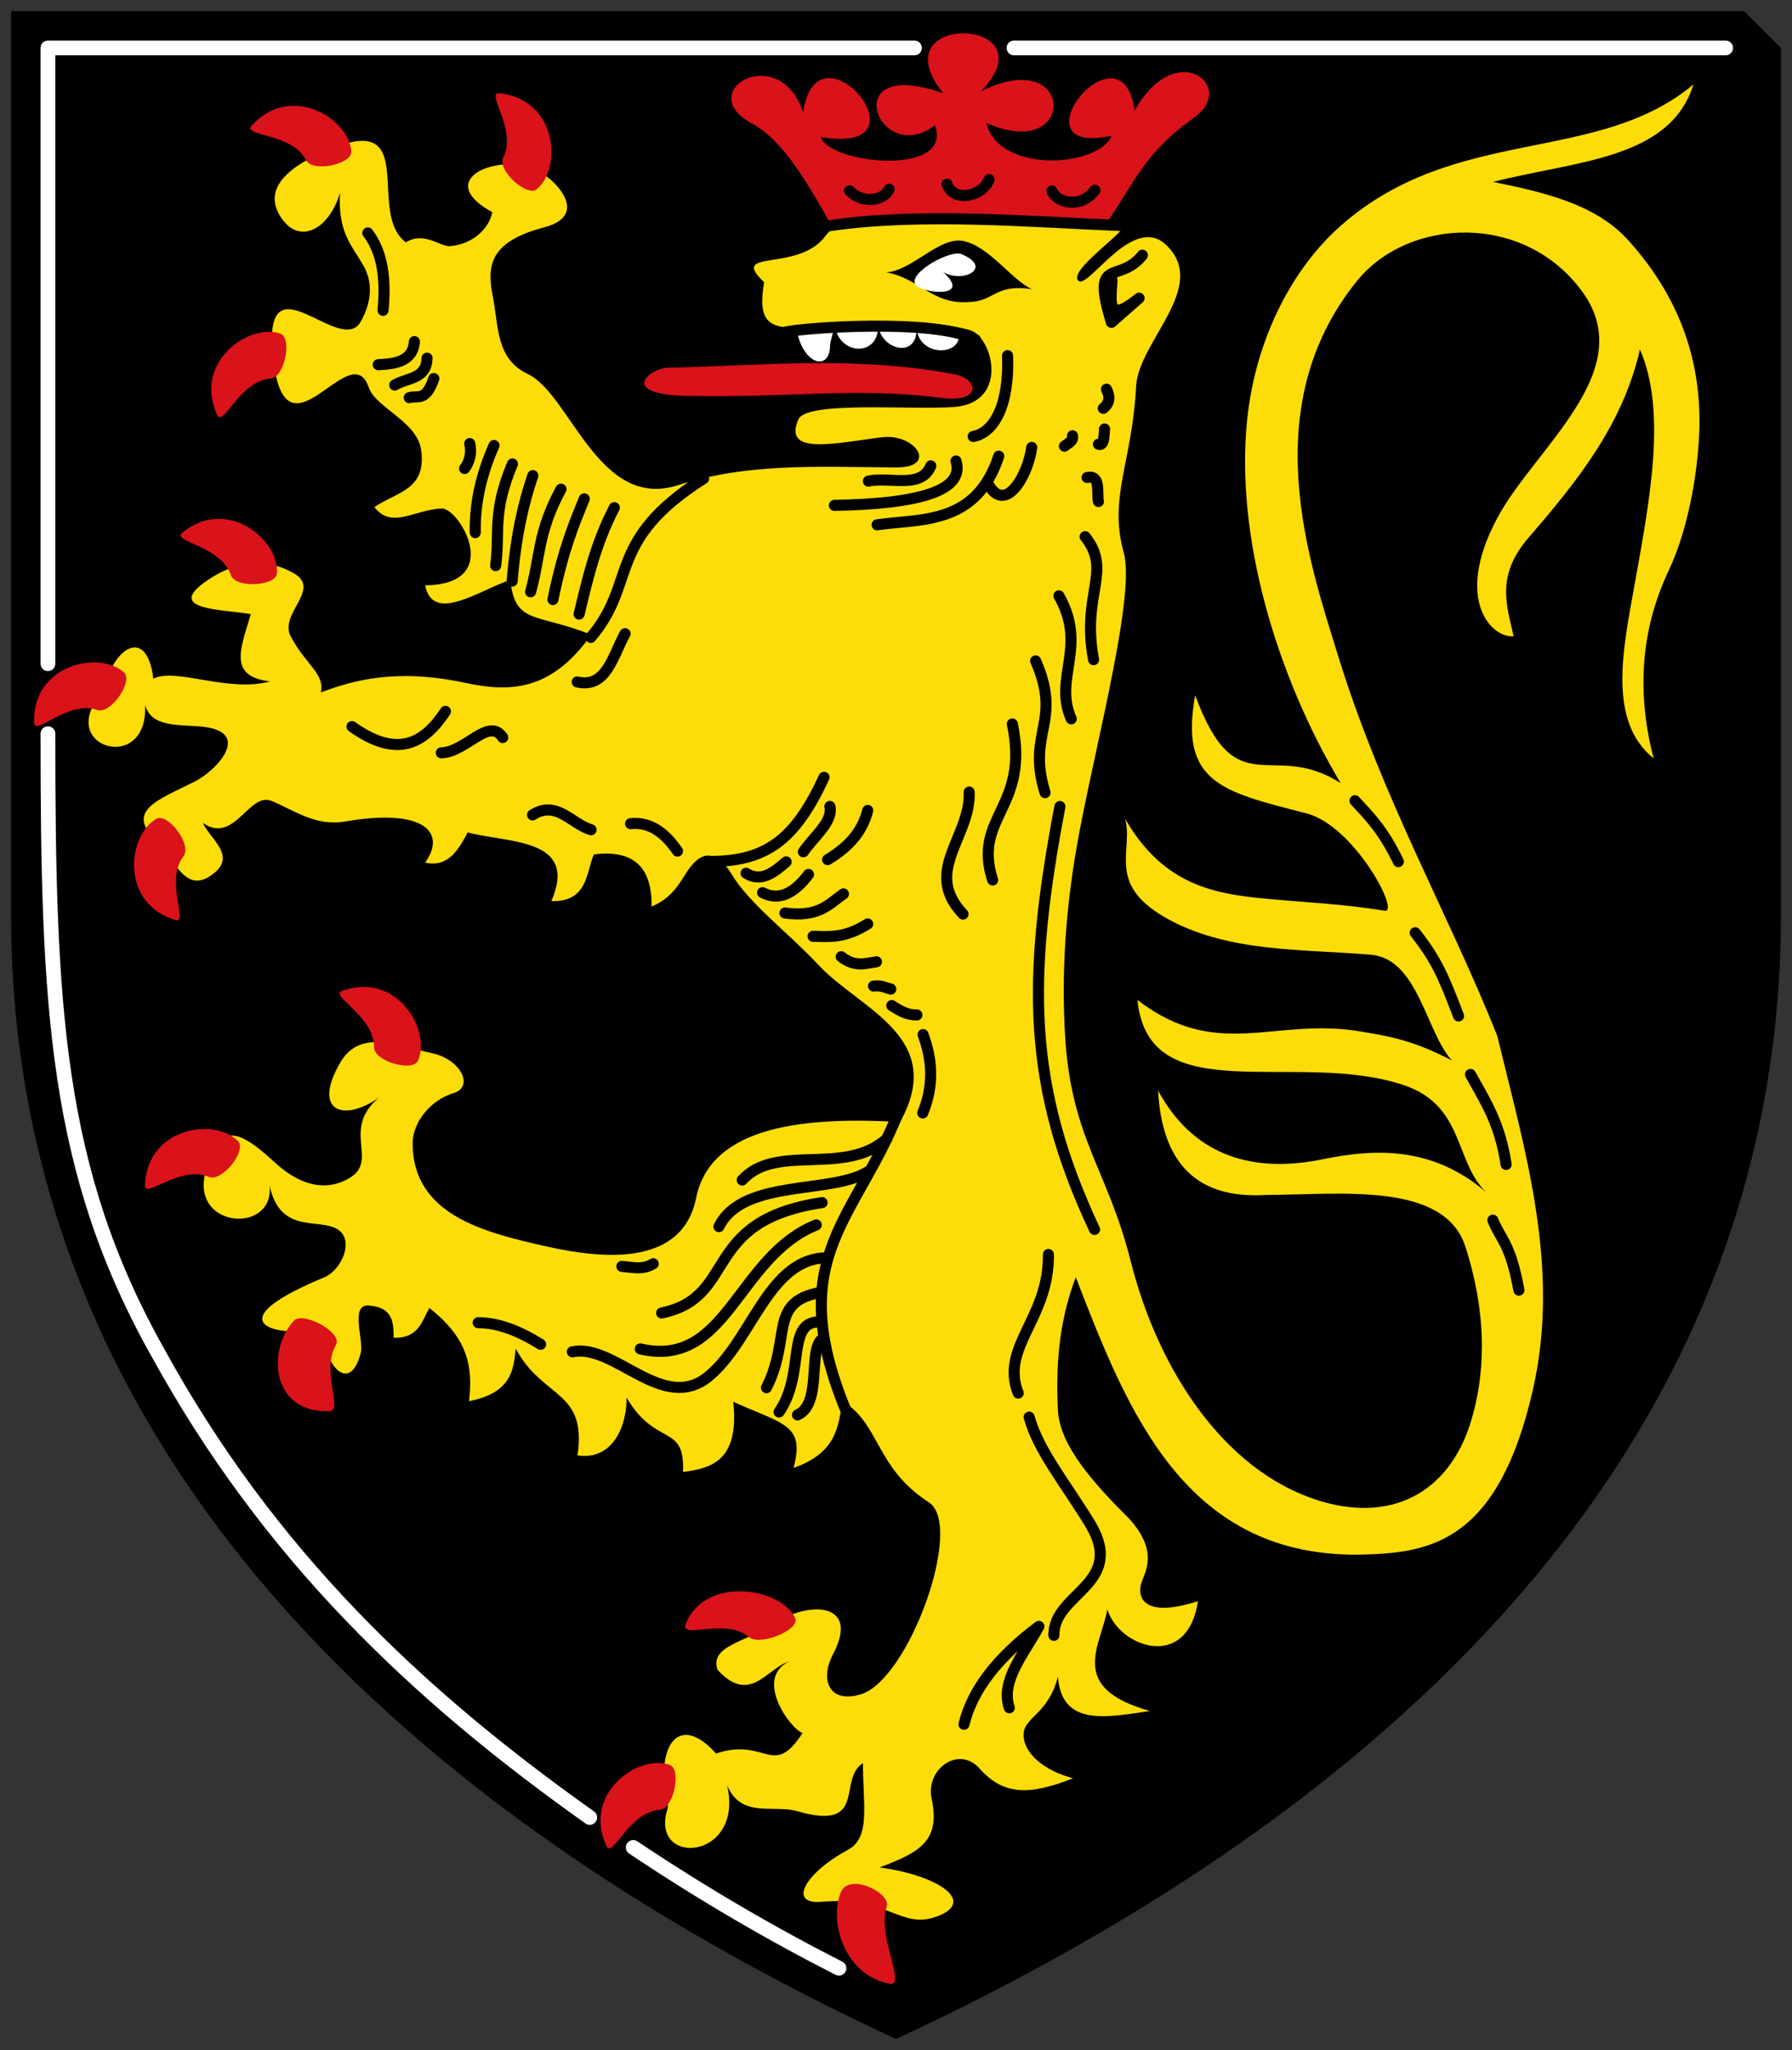
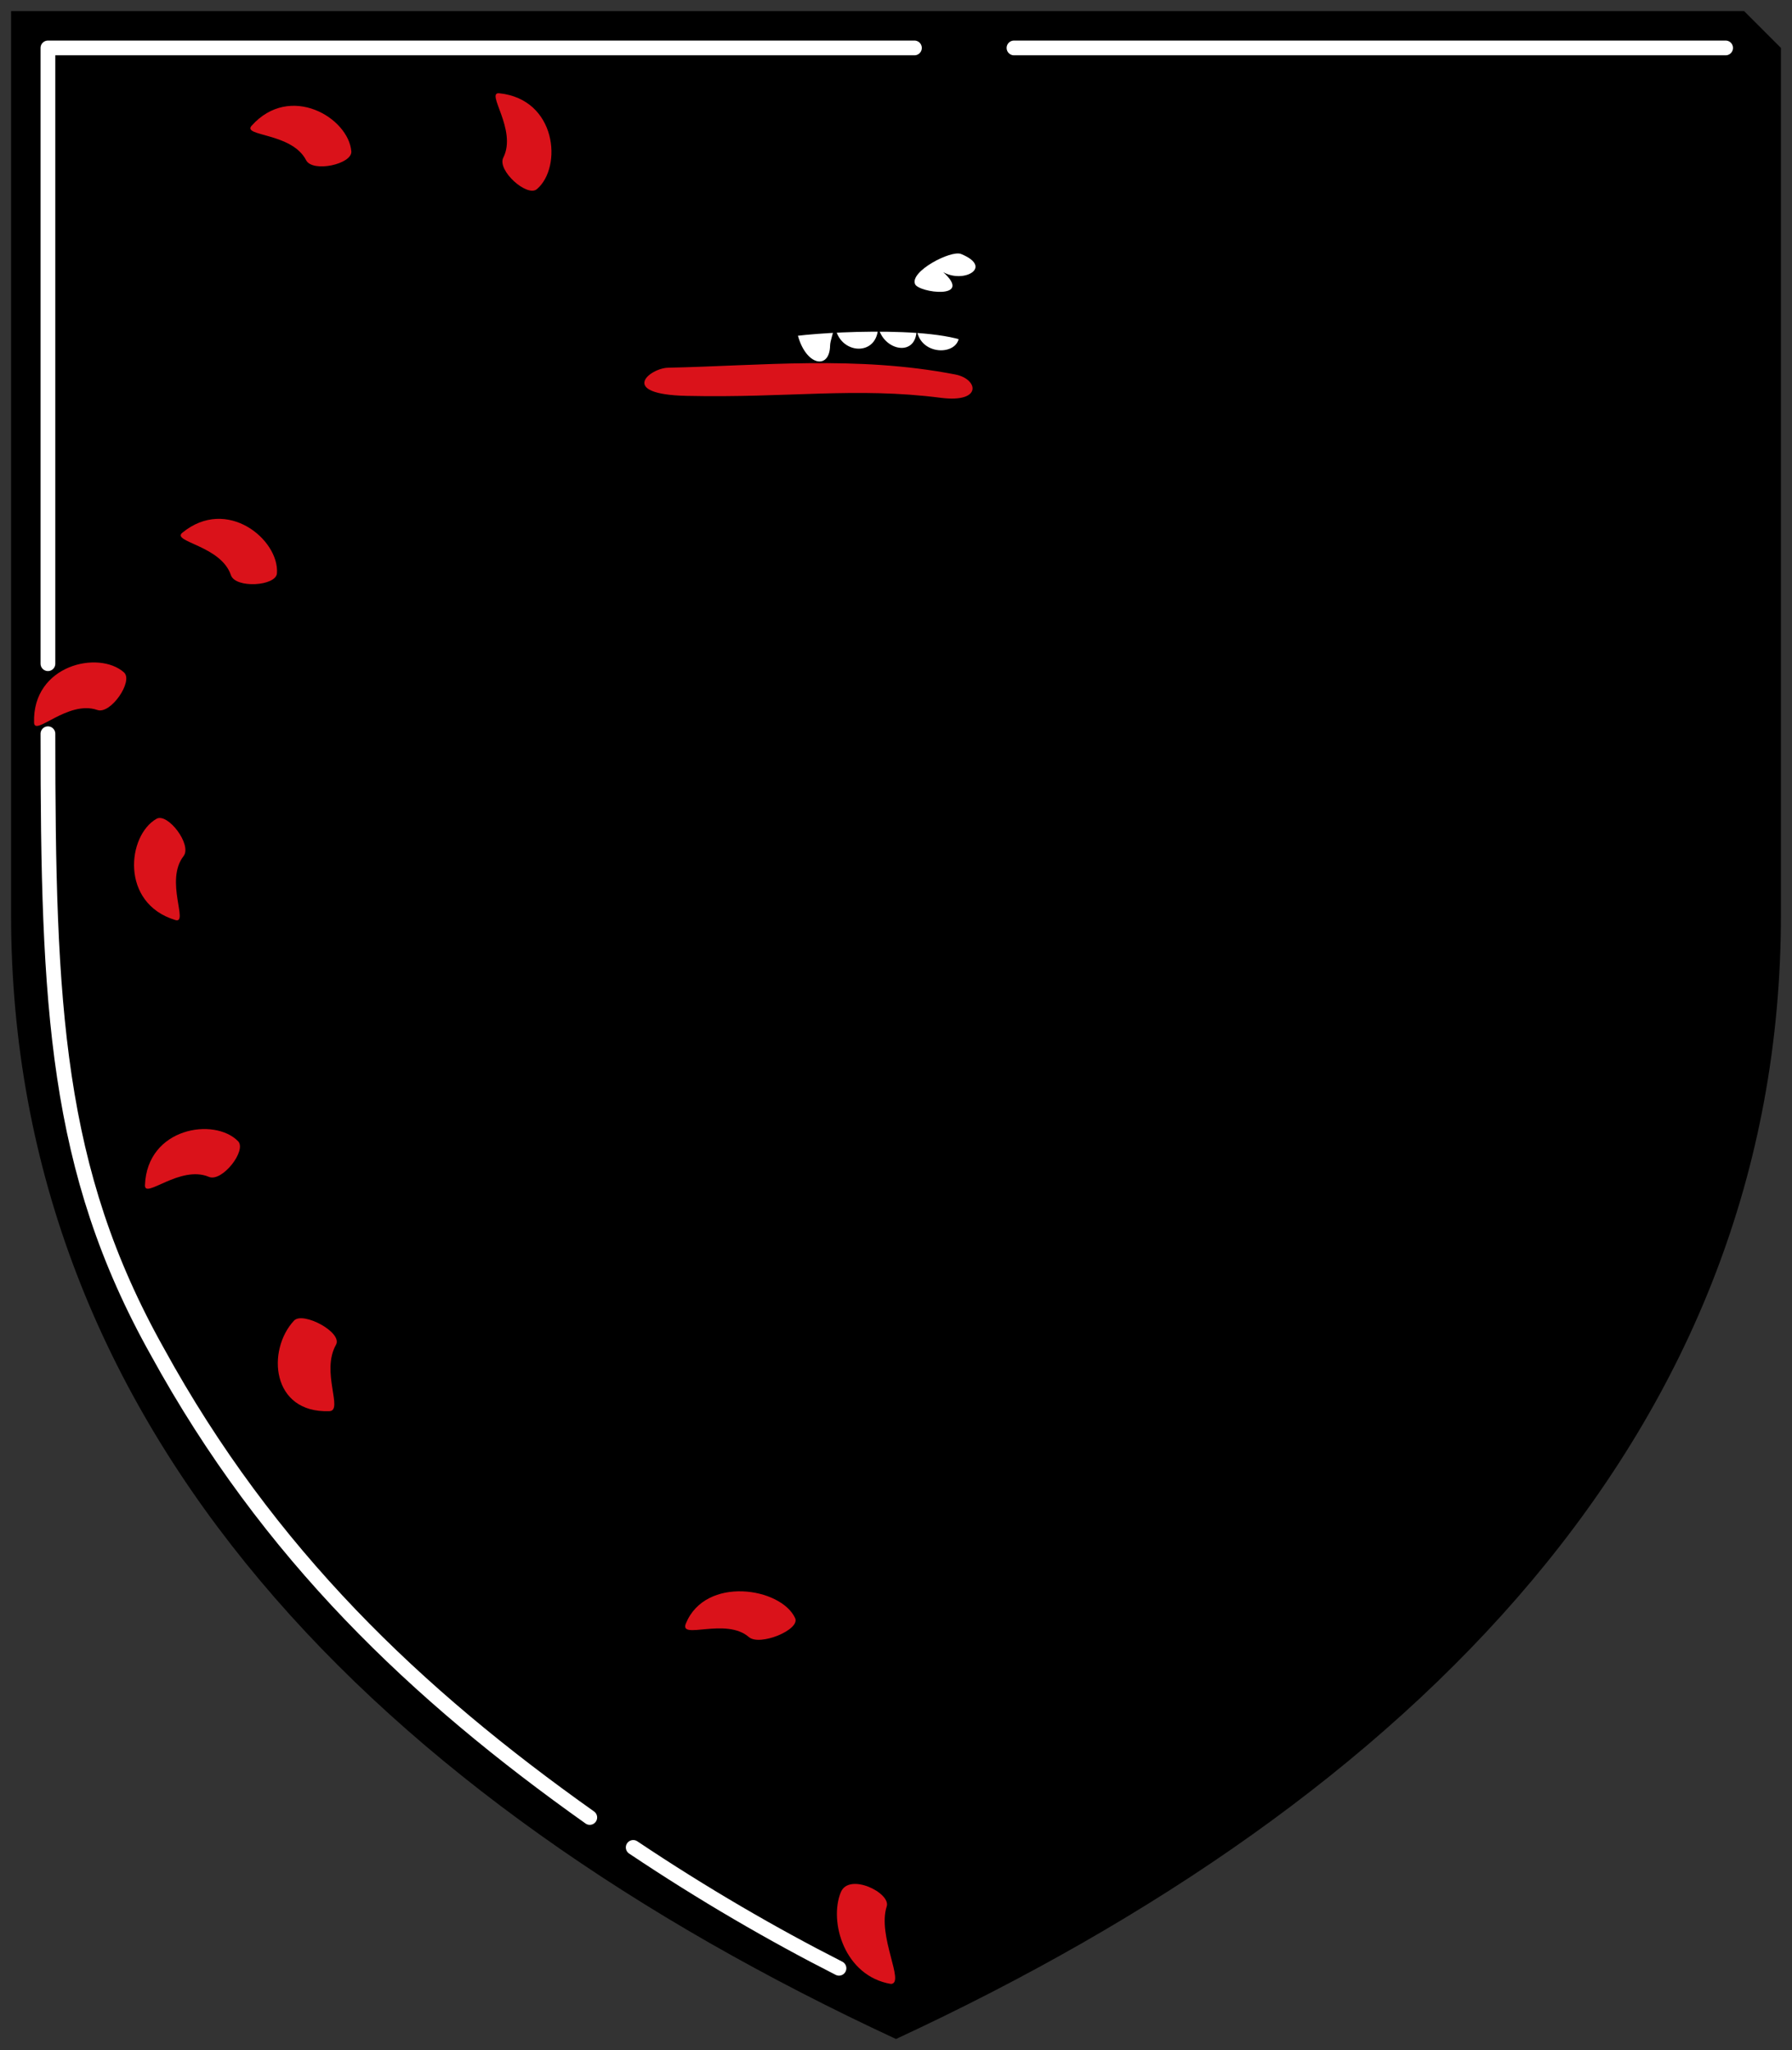
<svg xmlns="http://www.w3.org/2000/svg" viewBox="0 0 486 556">
  <rect x="0" y="0" width="486" height="556" fill="#333333" stroke="none" />
  <path d="m 3,3 470,0 10,10 0,235 C 483,388 383,488 243,553 103,488 3,388 3,248 z" />
-   <path d="m 89.59 40.41 c 24.372 -10.09 9.679 17.249 20.475 25.315 4.964 -3.099 9.302 1.276 12.03 1.032 6.265 -0.562 10.557 -4.85 11.423 -9.222 -14.403 -7.833 -2.204 -14.625 8.935 -12.658 5.776 1.02 19.16 13.09 5.212 16.753 -14.754 3.88 -15.69 10.229 -14.04 18.627 1.67 8.48 0.837 17.06 9.568 21.21 11.422 5.421 19.13 36.992 40.578 30.15 19.18 -6.115 37.84 -5 59.19 -4.84 11.621 0.09 5.321 -9.274 -3.723 -8.19 -12.229 1.466 -27.11 5.19 -22.709 -4.84 2.211 -5.04 29.781 -2.529 42.07 -3.351 15.247 -1.02 10.674 -19.09 4.467 -20.848 -12.542 -3.554 -27.25 -1.512 -46.16 -0.745 -8.543 0.347 -11.471 -1.68 -9.679 -12.285 -9.878 -9.308 9.346 -2.409 16.753 -12.658 8.01 -11.09 54.48 -3.226 80.41 -1.861 -1.953 2.854 -14.582 11.727 -11.913 14.15 2.669 2.419 14.757 -18.394 23.826 -9.679 11.727 11.269 -7.567 26.08 -8.19 38.34 -1.041 20.492 -7.532 30.15 -3.351 45.05 3.146 11.212 -7.05 49.779 -11.913 75.2 -4.01 20.953 -5.01 39.28 -3.971 56.2 1.695 27.482 11.506 35.916 17.746 60.691 7.467 29.646 25.24 56.56 50.26 64.777 20.314 6.674 36.18 -1.834 42.08 -21.33 3.498 -11.557 4.814 -27.35 -1.497 -47.17 -5.676 -17.824 -33.595 -14.214 -53.981 -14.15 -18.925 1.211 -28.353 -8.658 -29.41 -28.29 8.989 16.587 24.21 22.83 44.674 18.614 13.877 -2.859 29.585 -3.679 44.3 8.935 -8.629 -8.294 -5.87 -23.524 -22.337 -29.04 -29.19 -9.773 -69.28 7.367 -72.22 -23.08 21.757 16.708 37.17 4.511 60.682 8.562 7.3 1.258 13.712 2.168 24.57 7.818 -7.07 -7.818 -9.149 -27.58 -21.964 -28.666 -18.407 -1.559 -37.906 -0.596 -54.35 -9.307 -17.877 -9.469 -9.923 -18.691 -12.285 -27.549 9.759 16.942 22.565 20.08 36.16 21.467 11.286 1.155 23.12 1.574 34.2 3.476 4.376 0.751 -8.216 -23.09 -21.22 -26.432 -22.793 -5.863 -34.451 -8.217 -30.15 -32.02 11.207 30.33 20.597 11.793 39.462 23.826 -17.482 -29.2 -28.769 -67.35 -25.315 -99.03 2.324 -21.313 12.01 -40.37 25.315 -52.12 31.16 -27.496 69.4 -16.411 95.68 -38.34 -6.412 20.355 -31.51 20.628 -54.35 26.432 12.735 2.631 27.445 5.702 36.483 15.636 12.352 13.575 20.701 31.07 19.359 53.981 -0.797 13.592 -3.98 26.839 -8.19 35.739 -7.938 16.782 -8.549 34 -4.095 51 -12.522 -10.08 -8.346 -29.473 -5.212 -46.907 4.242 -23.599 8.773 -47.23 1.489 -64.03 -4.598 20.409 -17.17 35.986 -30.15 51 -8.879 10.267 -6.105 18.14 -4.095 26.804 -5.687 0.643 -16.438 -9.553 -4.467 -32.02 10.174 -19.09 38.745 -39.915 23.08 -61.43 -15.745 -21.623 -47.14 -20.13 -61.05 -2.978 -27.746 34.21 -12.97 76.45 -5.212 101.63 11.922 38.698 30.14 70.37 43.18 103.12 7.601 31.433 17.244 62.861 9.679 96.05 -9.331 40.936 -27.522 44.12 -45.42 44.674 -48.773 1.501 -64.38 -38.6 -78.55 -75.2 -3.999 10.6 -5.556 21.622 -4.84 36.11 0.472 9.549 9.745 19.855 19.359 29.41 7.712 8.577 4.554 13.867 3.349 17.16 -1.222 3.344 -0.483 10.224 15.265 5.173 -2.853 19.11 -21.403 12.552 -24.57 2.234 -1.8 10.05 -10.942 21.233 11.541 27.549 -11.609 1.69 -23.92 4.401 -24.943 -9.307 -2.586 10.186 -9.215 10.962 -9.304 15.636 -0.096 5.05 5.388 9.803 13.4 11.913 -11.954 4.775 -18.993 4.545 -25.315 -2.606 -5.659 -6.402 -14.756 0.069 -13.03 8.19 2.411 11.342 -3.051 14.442 -14.15 18.614 15.963 2.103 26.722 9.393 15.263 13.402 -9.58 3.352 -13.1 -5.664 -30.899 -4.095 -9.36 0.825 -4.606 -7.794 7.095 -14.09 6.261 -3.367 4.01 -12.414 4.074 -23.514 -7.02 4.315 1.492 18.619 -17.869 13.03 -6.454 -1.863 -15.263 2.069 -18.986 -7.07 4.822 20.656 -21.698 22.402 -16.01 5.956 -3.776 -15.665 2.317 -26.362 13.03 -14.519 13.496 -4.58 15.389 6.954 23.454 -5.584 -3.195 -0.935 -13.268 -14.659 -3.723 -19.359 -6.174 1.954 -10.526 11.802 -19.359 2.234 -2.243 -6.577 7.975 -7.594 14.891 -12.285 9.568 -6.49 24.07 -6.31 16.38 8.19 -3.311 6.241 -1.509 13.314 7.446 10.796 13.11 -3.686 28.3 -45.856 18.614 -52.12 -14.542 -9.401 -13.04 -20.962 -23.454 -27.549 -1.086 6.981 -1.575 14.13 -13.258 18.217 3.268 -11.92 -2.997 -11.85 -16.337 -17.949 1.656 15.646 -5.511 18.06 -13.628 19.04 0.547 -13.402 -7.325 -6.53 -15.337 -20.21 0.244 6.193 -2.864 17.224 -13.285 15.731 2.628 -17.858 -9.33 -15.15 -16.757 -28.978 -0.549 6.086 -1.41 12.06 -12.647 14.258 1.02 -9.166 -0.067 -16.843 -10.761 -25.27 -2.07 3.623 -2.915 8.227 -9.681 8.093 -0.107 -3.851 0.082 -8.293 -6.833 -8.762 -5.05 -0.342 -1.26 9.419 -2.093 12.808 -2.205 8.969 -8.14 7.66 -11.372 -6.988 -5.782 3.18 -32.24 0.525 1.439 -13.456 4.756 -1.974 8.373 -10.165 3.584 -13.06 -5.187 -3.136 -15.529 1.463 -18.376 -11.841 1.411 14.04 -24.2 11.428 -16.398 -6.368 3.27 -12.543 10.862 -6.237 18.02 0.289 7.816 7.125 14.93 7.263 20.299 3.877 7.603 -4.796 -2.551 -13.06 7.741 -21.657 -9.936 6.949 -18.231 3.495 -10.354 -9.722 5.443 -9.133 16.03 -4.148 24.748 -2.313 7.784 1.637 11.525 9.144 5.799 10.837 -6.216 1.838 -11.09 7.96 -11.07 13.634 0.058 19.516 19.692 24.16 35.9 27.849 17.204 3.914 37.33 4.98 40.988 -13.06 3.665 -18.05 25.61 -22.382 55.31 -20.581 12.81 -23.07 -10.916 -30.628 -21.964 -42.44 -8.623 -9.218 -18.787 -16.589 -23.826 -24.943 -2.422 -4.02 -6.101 -7.03 -10.05 -2.978 -3.408 3.491 -4.342 8.859 -11.541 11.913 0.139 -11.671 -5.86 -15.364 -15.636 -14.15 -2.05 4.128 -1.396 13.03 -11.541 12.658 7.388 -17.19 -11.644 -15.674 -22.709 -18.614 -2.384 4.491 -5.218 9.608 -11.541 8.19 5.868 -8.172 -0.235 -14.842 -21.592 -11.168 -8.174 1.406 -13.797 -2.998 -20.1 -5.584 -6.06 -2.487 -10.12 12.01 -18.614 5.956 2.16 4.7 9.912 9.322 1.861 14.519 -7.455 4.812 -10.24 -6.757 -15.263 -10.424 -7.03 -7.547 1.301 -10.32 11.168 -15.263 5.989 -3 15.764 -13.427 2.234 -14.891 -6.282 -0.68 -14.02 0.343 -15.636 -5.956 1.01 19.425 -25.286 11.228 -11.168 -3.723 2.111 -11.522 11.634 -18.01 13.402 -3.351 6.02 -3.12 20.17 3.843 31.644 0.745 -11.141 -1.379 -8.234 -8.292 -5.212 -18.242 -6.922 -1.32 -23.08 -0.972 -12.658 -8.562 6.248 -4.551 14.849 -7.811 24.2 -2.606 7.847 4.368 -3.945 10.974 -0.745 17.12 4.06 7.801 9.366 10.176 8.19 15.263 8.912 -3.339 20.548 -6.56 39.09 -2.606 11.785 2.513 23.21 2.593 34.25 -13.03 -14.811 -5.985 -20.638 -2.573 -21.965 -14.891 -9.01 3.163 -20.985 11.812 -23.08 1.489 21.714 -0.249 9.206 -21.08 4.467 -20.848 -7.569 0.371 -13.521 5.694 -18.242 -0.372 6.132 -4.173 14.279 -4.643 12.658 -15.636 -1.12 -7.592 -12.337 -11.398 -14.15 -16.753 c -5.01 -14.824 -23.01 22.834 -26.06 -8.935 -2.62 -27.332 18.325 0.711 23.826 -8.935 2.733 -4.792 3.622 -10.233 0.745 -15.263 -3.294 -5.759 -6.932 -8.988 -6.329 -19.731 -2.854 9.744 -10.915 14.401 -16.01 6.701 -6.176 -9.338 5.82 -15.475 13.402 -18.614 z" fill="#fcdd09" />
  <g fill="#da121a">
    <path d="m 215.64 438.84 c 1.47 3.177 -9.615 7.689 -12.53 5.159 -6.282 -5.453 -18.98 0.912 -17.1 -3.682 5.326 -13 25.794 -9.764 29.628 -1.478 z" />
-     <path d="m 299.55 61.25 c 8.113 -11.376 10.272 -19.368 24.352 -29.391 11.739 -8.357 -4.928 -21.934 -16.16 -1.88 -3.611 -25.22 -33.922 12.826 -6.22 6.829 -3.954 8.842 -30.974 10.114 -33.986 -3.46 24.65 11.09 24.396 -21.515 -1.489 -8.581 19.529 -20.275 -28.21 -21.876 -10.251 0.526 -29.421 -10.464 -17.533 20.448 -2.234 8.671 5.03 14.161 -28.94 10.407 -30.926 3.196 30.738 5.256 -1.058 -32.886 -4.813 -6.701 -6.536 -19.442 -30.03 -5.7 -13.974 2.978 8.07 4.365 14.13 14.36 21.574 27.549 18.217 -4.95 46.43 -1.982 74.13 0.263 z" />
  </g>
  <path d="m 240.28 73.865 c 6.861 -0.271 14.472 -9.771 20.912 -8.517 7.05 1.372 13.321 10.745 18.718 13.1 -10.132 -1.585 -10.154 3.329 -17.1 3.458 -9.944 0.833 -13.603 -6.582 -22.531 -8.04 z" />
  <g fill="#fff">
-     <path d="m 260.65 68.885 c 8.839 3.615 0.717 8.08 -4.841 4.927 8.318 7.526 -6.601 5.598 -7.631 3.263 -1.522 -3.452 9.731 -9.311 12.471 -8.19 z" />
+     <path d="m 260.65 68.885 c 8.839 3.615 0.717 8.08 -4.841 4.927 8.318 7.526 -6.601 5.598 -7.631 3.263 -1.522 -3.452 9.731 -9.311 12.471 -8.19 " />
    <path d="m 216.23 90.35 c 11.6 -1.155 31.845 -1.254 43.861 0.318 0.478 6.07 -11.348 6.154 -11.528 -2.178 0.684 8.838 -9.372 6.797 -10.437 -0.242 0.316 8.73 -10.788 8.142 -11.69 -0.087 -0.408 2.01 -1.282 4.257 -1.309 5.566 -0.138 6.836 -6.845 5.417 -8.898 -3.376 z" />
  </g>
  <path d="m 181.2 99.73 c 24.964 -0.531 51.17 -3.363 77.919 1.843 6.185 1.204 7.408 7.772 -3.949 6.318 -23.14 -2.963 -41.41 0.087 -68.969 -0.526 -18.744 -0.417 -9.98 -7.528 -5 -7.634 z" fill="#da121a" />
  <path d="m 296.94 51.596 c -3.784 5.11 -10.396 3.421 -11.665 0.195 m -17.03 -3.09 c -1.958 4.755 -9.707 6.204 -11.402 1.248 m -15.712 1.385 c -1.47 3.108 -7.152 4.089 -10.728 0.418 m 73.33 9.4 c -24.53 -1 -54.09 -3.556 -78.62 0.041 m 142.37 155.98 c 3.824 4.14 7.618 7.856 11.763 16.516 m 4.558 19.285 c 5.749 7.321 7.601 11.648 11.763 22.57 m 3.241 15.863 c 3.751 6.896 7.914 12.833 9.657 24.413 m -3.595 15.1 c 2.358 5.701 4.716 6.225 7.07 18.986 m -150.5 117.74 c 2.246 -9.354 9.135 -18.19 20.315 -26.552 -3.978 7.362 -10.503 14.723 -8.03 22.08 m 5.389 -78.84 c 2.49 9.04 9.459 17.428 16.331 28.6 10.333 16.799 -9.77 18.906 -9.63 30.592 m -62.6 -80.52 c -4.288 2.349 -0.041 17.752 -6.927 20.728 m 6.664 -25.2 c -10.148 -0.784 -4.278 13.716 -11.665 24.413 m 10.612 -32.31 c -13.442 2.759 -7.25 12.327 -14.03 25.729 m -30.717 -33.627 c -2.835 1.772 -5.671 0.924 -8.506 0.721 m -22.03 21.13 c -5.643 -3.513 -11.287 -5.848 -16.93 -5.86 m 93.53 -17.569 c -15.07 1.088 -19.481 22.701 -31.13 32.19 -12.343 10.05 -25.37 -9.1 -36.87 -6.724 m 66.16 -34.416 c -21.429 8.596 -24.16 39.12 -47.729 33.627 m 49.31 -39.681 c -33.2 4.979 -22.611 25.576 -43.517 29.941 m 56.42 -38.628 c -9.847 6.67 -34.29 1.923 -40.885 15.2 m 45.623 -23.887 c -11.582 10.439 -29.976 1.072 -39.31 11.251 m 43.25 -20.728 c -11.368 31.09 -32.561 40.587 -15.242 82.948 m 55.03 -42.03 c 0.248 17.373 -13.14 25.07 -8.19 37.6 m -109.52 -240.15 c -5.04 9.629 -7.254 19.259 -9.559 28.888 m 1.399 -31.26 c -3.099 7.574 -5.671 13.736 -8.506 27.309 m 2.189 -29.941 c -6.362 11.688 -5.637 18.651 -8.243 27.835 m 0.609 -31.521 c -2.446 7.237 -4.559 15.808 -5.611 28.625 m 0.083 -31.784 c -5.586 13.257 -3.327 18.67 -4.558 27.572 m -0.444 -32.574 c -3.349 7.544 -5.243 15.378 -5.084 23.623 m -1.497 -24.15 c 0.721 3.338 -0.548 5.647 -1.399 6.776 m -8.341 -24.413 c -2.221 6.524 -4.442 4.462 -6.664 5.196 m 4.821 -10.724 c -0.131 5.784 -5.499 5.285 -8.77 7.302 m 5.347 -11.777 c -0.423 5.505 -5.492 6.066 -9.823 6.249 m -2.813 -35.732 c 4.118 5.43 4.91 12.761 4.129 20.991 m 86.952 45.609 c -26.739 17.01 -17.872 28.22 -30.619 43.1 m 134.6 -43.37 c 3.803 -0.782 2.588 3.98 3.076 6.513 m 1.662 -19.675 c -0.166 2.157 -0.146 4.686 -1.662 4.143 m 2.189 -14.936 c 1.037 2.064 0.897 3.834 -0.872 5.196 m -8.341 7.439 c 0.307 1.461 -1.19 2.02 -2.189 2.827 m -8.868 0.332 c -0.996 7.497 -7.03 18.12 -11.665 10.198 m 2.715 -7.829 c -6.104 18.709 -20.896 16.91 -32.988 18.622 m 21.405 -17.306 c 2.448 8.121 -10.187 11.634 -32.988 12.04 m 26.14 -10.724 c -2.513 6.39 -11.227 2.857 -16.93 4.143 m 29.04 -38.37 c -10.435 -5.837 -47.07 -3.259 -51.781 -1.996 m 60.5 6.329 c 0.502 13.682 -3.78 20.947 -9.326 21.929 m 45.887 -49.16 c -6.405 8.06 -14.02 -0.225 -8.404 18.214 l 7.506 -6.574 c -8.9 7.204 -7.652 1.153 -7.344 -4.864 m -64.67 191.44 c 2.108 -0.275 3.212 0.454 4.685 0.813 m 0.263 4.475 c 2.037 1.316 4.091 2.598 6.815 2.54 m 1.662 5.333 c 2.666 7.085 2.865 14.169 -0.083 21.254 m -12.553 -40.997 c -3.01 0.442 -5.883 1.526 -9.559 -1.385 m 7.19 -8.882 c -6.493 4.04 -10.499 3.395 -14.824 3.354 m 8.243 -11.514 c -3.939 2.747 -6.608 6.447 -15.877 5.196 m 6.4 -10.461 c -4.152 5.515 -8.303 7.095 -12.455 4.933 m 6.4 -8.355 c -3.385 2.948 -6.802 5.647 -10.875 3.09 m 32.988 -17.04 c -1.192 4.757 -4.088 9.3 -10.875 13.357 m 62.997 -14.41 c -8.873 46.855 -8.967 75.59 9.394 114.7 m -2.55 -187.89 c 7.49 9.439 -1.108 15.398 2.287 33.363 m -9.394 -17.306 c 7.88 13.894 -1.605 22.24 3.34 33.363 m -9.657 -15.726 c 7.315 16.723 -2.512 19.347 2.55 35.732 m -8.868 -18.622 c 4.786 22.875 -10.871 25.07 -5.347 42.31 m -99.69 -66.795 c -3.342 6.05 -5.05 14.905 -12.981 13.09 m -35.718 7.966 c -5.643 8.524 -12.851 13.06 -25.354 4.143 m 40.885 2.964 c -3.779 -5.724 -9.965 3.97 -16.667 4.143 m 40.622 20.864 c -5.258 -1.495 -9.358 -8.196 -15.877 -4.02 m 39.31 9.808 c -4.484 -6.554 -8.77 -7.799 -12.718 -7.439 m 54.05 -4.67 c 0.955 4.101 -4.378 8.203 -7.19 12.304 m 5.611 -20.2 c -7.81 16.79 -15.612 23.09 -31.807 22.788 m 71.16 -18.795 c 0.491 12.227 -12.738 21.425 -1.662 33.1" fill="none" stroke="#000" stroke-linejoin="round" stroke-linecap="round" stroke-width="3" />
  <g fill="#da121a">
-     <path d="m 181.59 478.63 c 3.315 1.123 1.181 11.948 -2.67 12.207 -8.434 0.567 -12.816 13.396 -14.449 9.856 -6.569 -14.238 8.471 -24.993 17.12 -22.06 z" />
    <path d="m 228.03 513.2 c 2.226 -5.429 13.64 0.176 12.452 3.849 -2.602 8.04 5.05 20.819 1.161 21.02 -12.652 -2.106 -16.877 -16.91 -13.612 -24.871 z" />
    <path d="m 79.75 358.16 c 2.389 -2.559 13.269 3.201 11.371 6.562 -4.155 7.362 2.099 17.873 -1.797 18.01 -15.77 0.573 -17.03 -16.587 -9.575 -24.576 z" />
    <path d="m 64.56 309.5 c 2.449 2.501 -4.348 11.191 -7.901 9.681 -7.779 -3.307 -17.487 6.154 -17.344 2.259 0.578 -15.669 18.856 -18.463 25.24 -11.94 z" />
-     <path d="m 113.36 287.66 c -1.398 3.209 -12.01 0.171 -11.939 -3.688 0.145 -8.452 -12.269 -13.898 -8.605 -15.227 14.74 -5.347 24.19 10.545 20.544 18.915 z" />
    <path d="m 42.44 222.07 c 3.043 -1.73 9.712 7.06 7.346 10.11 -5.182 6.678 1.491 18.479 -2.239 17.346 -15 -4.555 -13.04 -22.941 -5.107 -27.455 z" />
    <path d="m 33.626 182.37 c 2.611 2.331 -3.589 11.457 -7.235 10.188 -7.983 -2.779 -17.04 7.312 -17.15 3.415 -0.473 -15.673 17.577 -19.684 24.388 -13.604 z" />
    <path d="m 75.11 155.49 c -0.251 3.492 -11.264 4.155 -12.486 0.494 -2.675 -8.02 -16.194 -9.02 -13.18 -11.497 12.12 -9.946 26.322 1.897 25.666 11 z" />
-     <path d="m 76.03 90.48 c 3.315 1.123 1.181 11.948 -2.67 12.207 -8.434 0.567 -12.816 13.396 -14.449 9.856 -6.569 -14.238 8.471 -24.993 17.12 -22.06 z" />
    <path d="m 95.28 41.04 c 0.289 3.489 -10.492 5.838 -12.262 2.408 -3.876 -7.512 -17.389 -6.427 -14.791 -9.334 10.448 -11.692 26.3 -2.173 27.05 6.926 z" />
    <path d="m 145.62 51.29 c -2.661 2.274 -10.871 -5.096 -9.124 -8.537 3.826 -7.538 -4.957 -17.864 -1.08 -17.457 15.594 1.637 17.15 20.06 10.205 25.994 z" />
  </g>
  <g fill="none" stroke="#fff" stroke-linejoin="round" stroke-linecap="round" stroke-width="4">
    <path d="m 275 13 h 193" />
    <path d="m 13 180 v -167 h 235 m -235 186 c 0 74 2.02 118.21 29.65 167.55 30.17 55.04 70.3 93.04 117.3 126.37 m 11.779 8.121 c 18.864 12.639 37.834 23.64 55.807 32.776" />
  </g>
</svg>